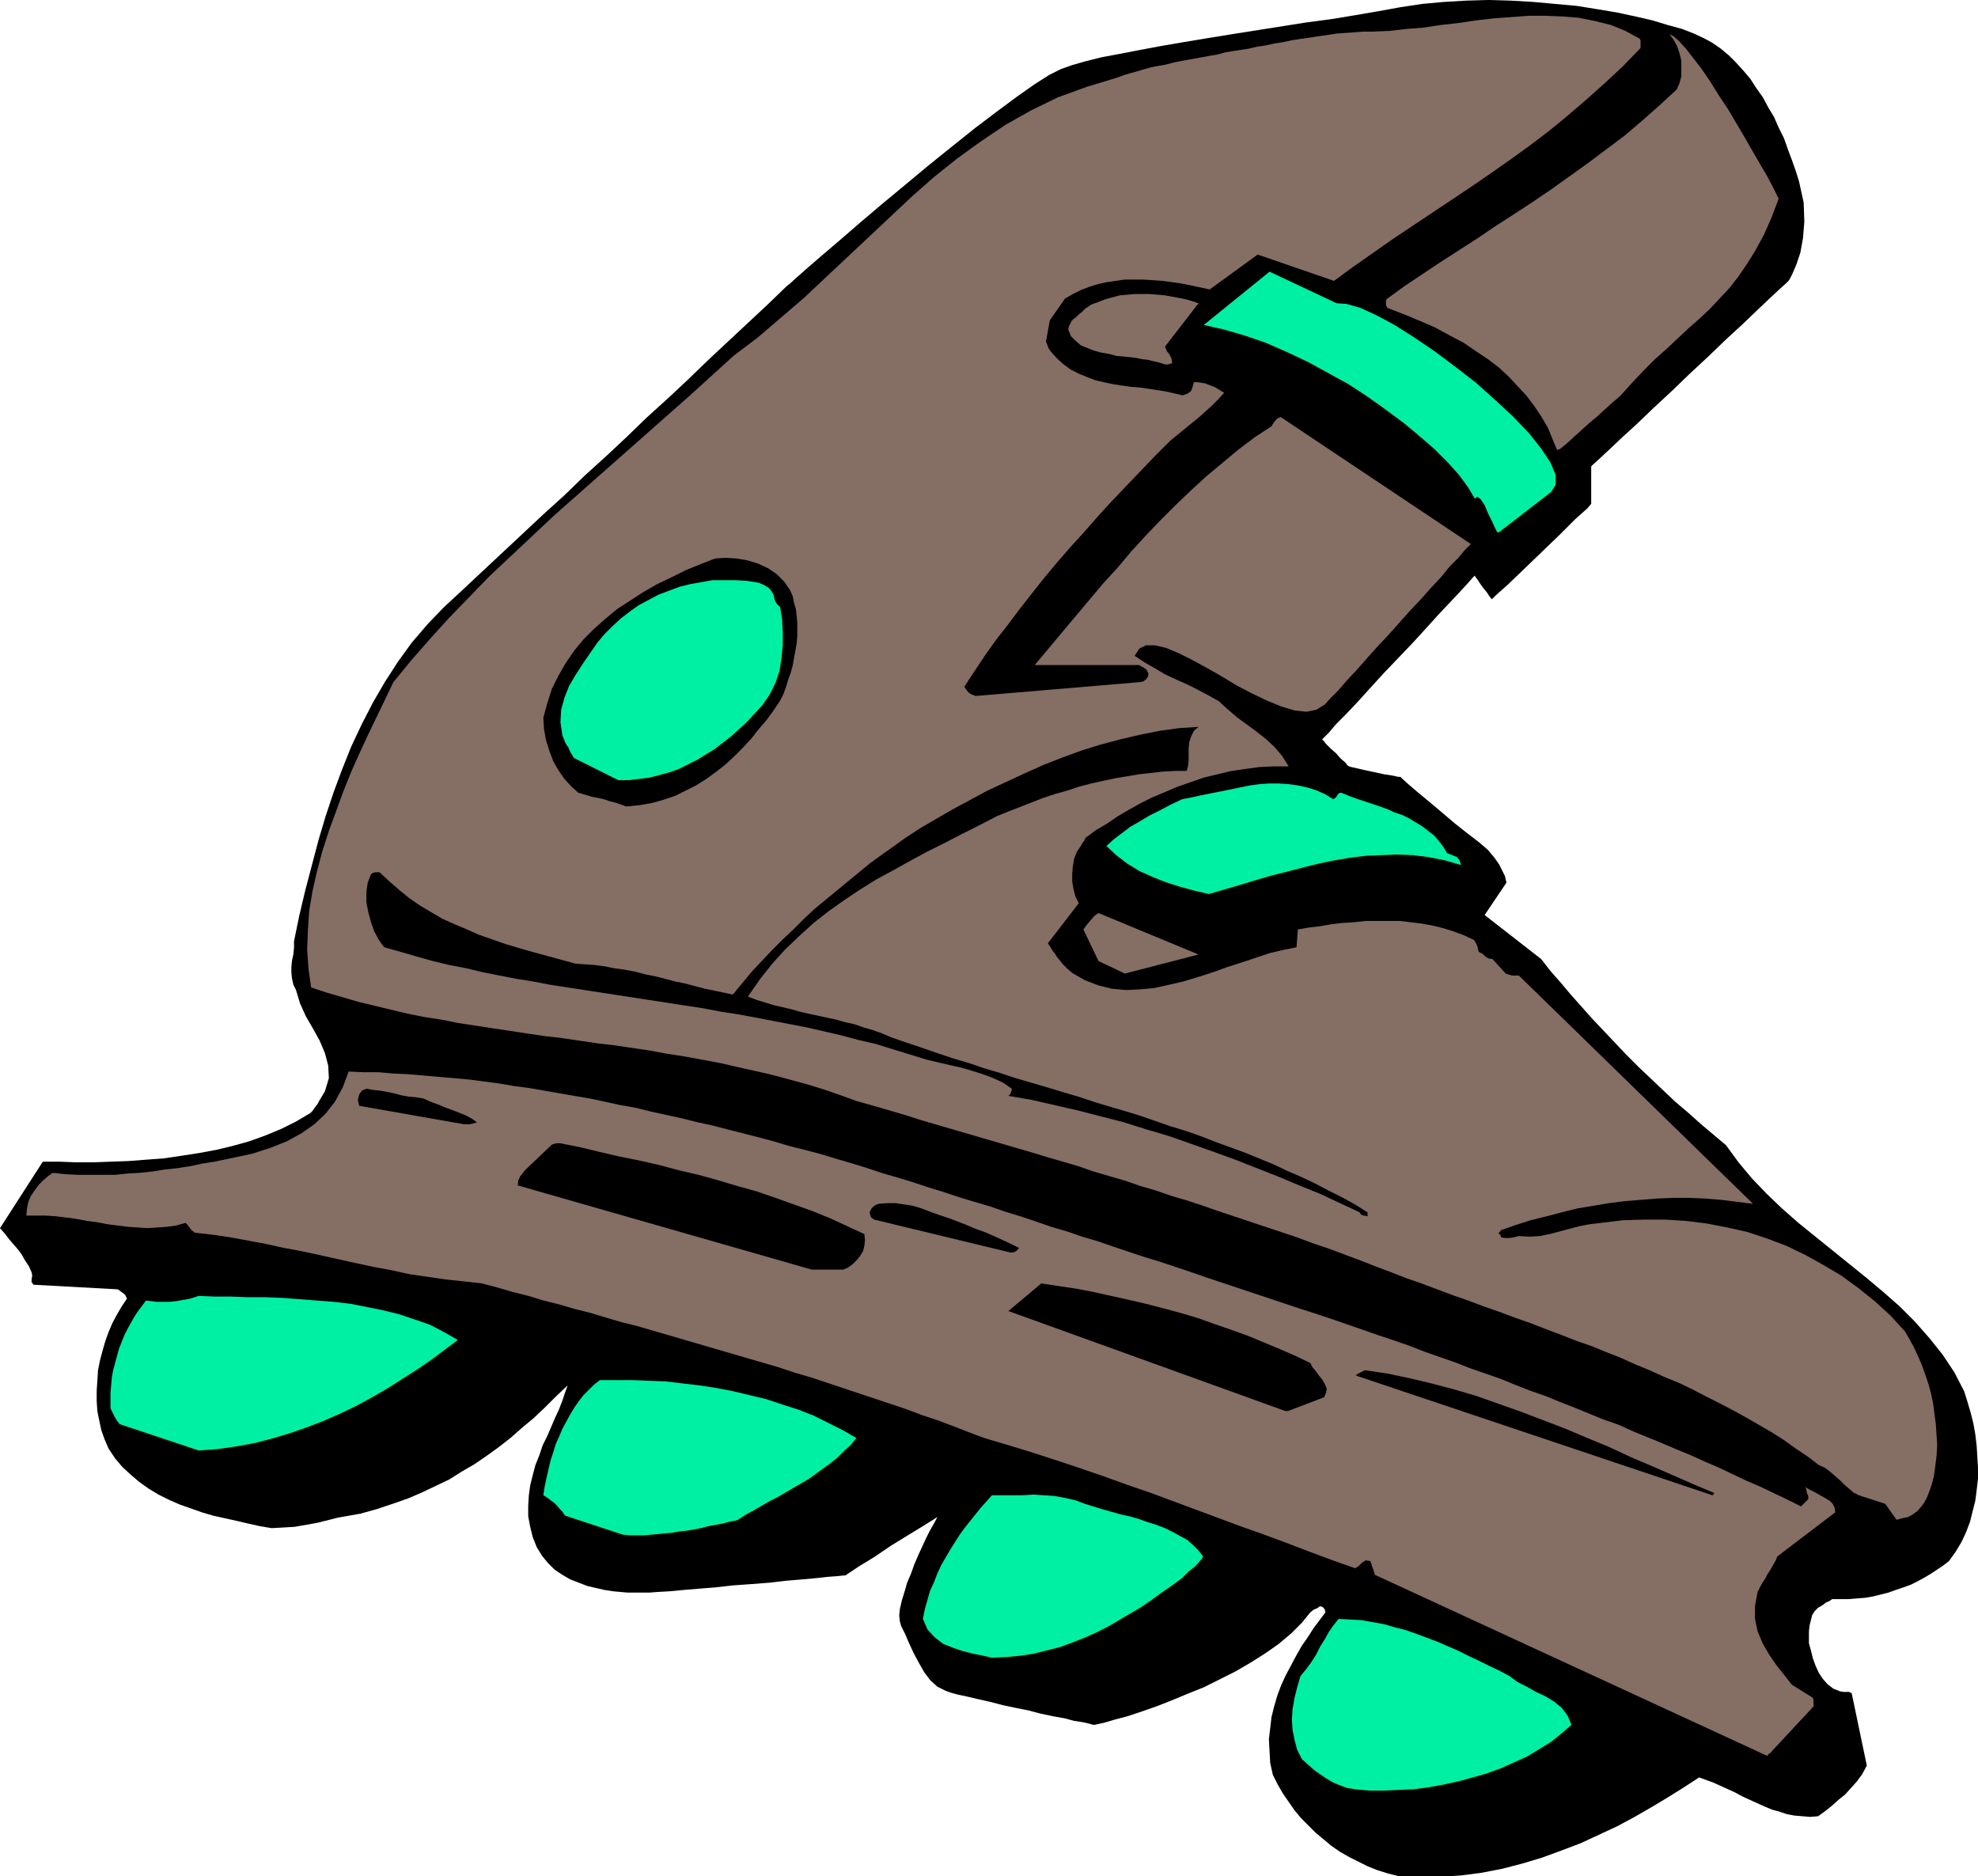
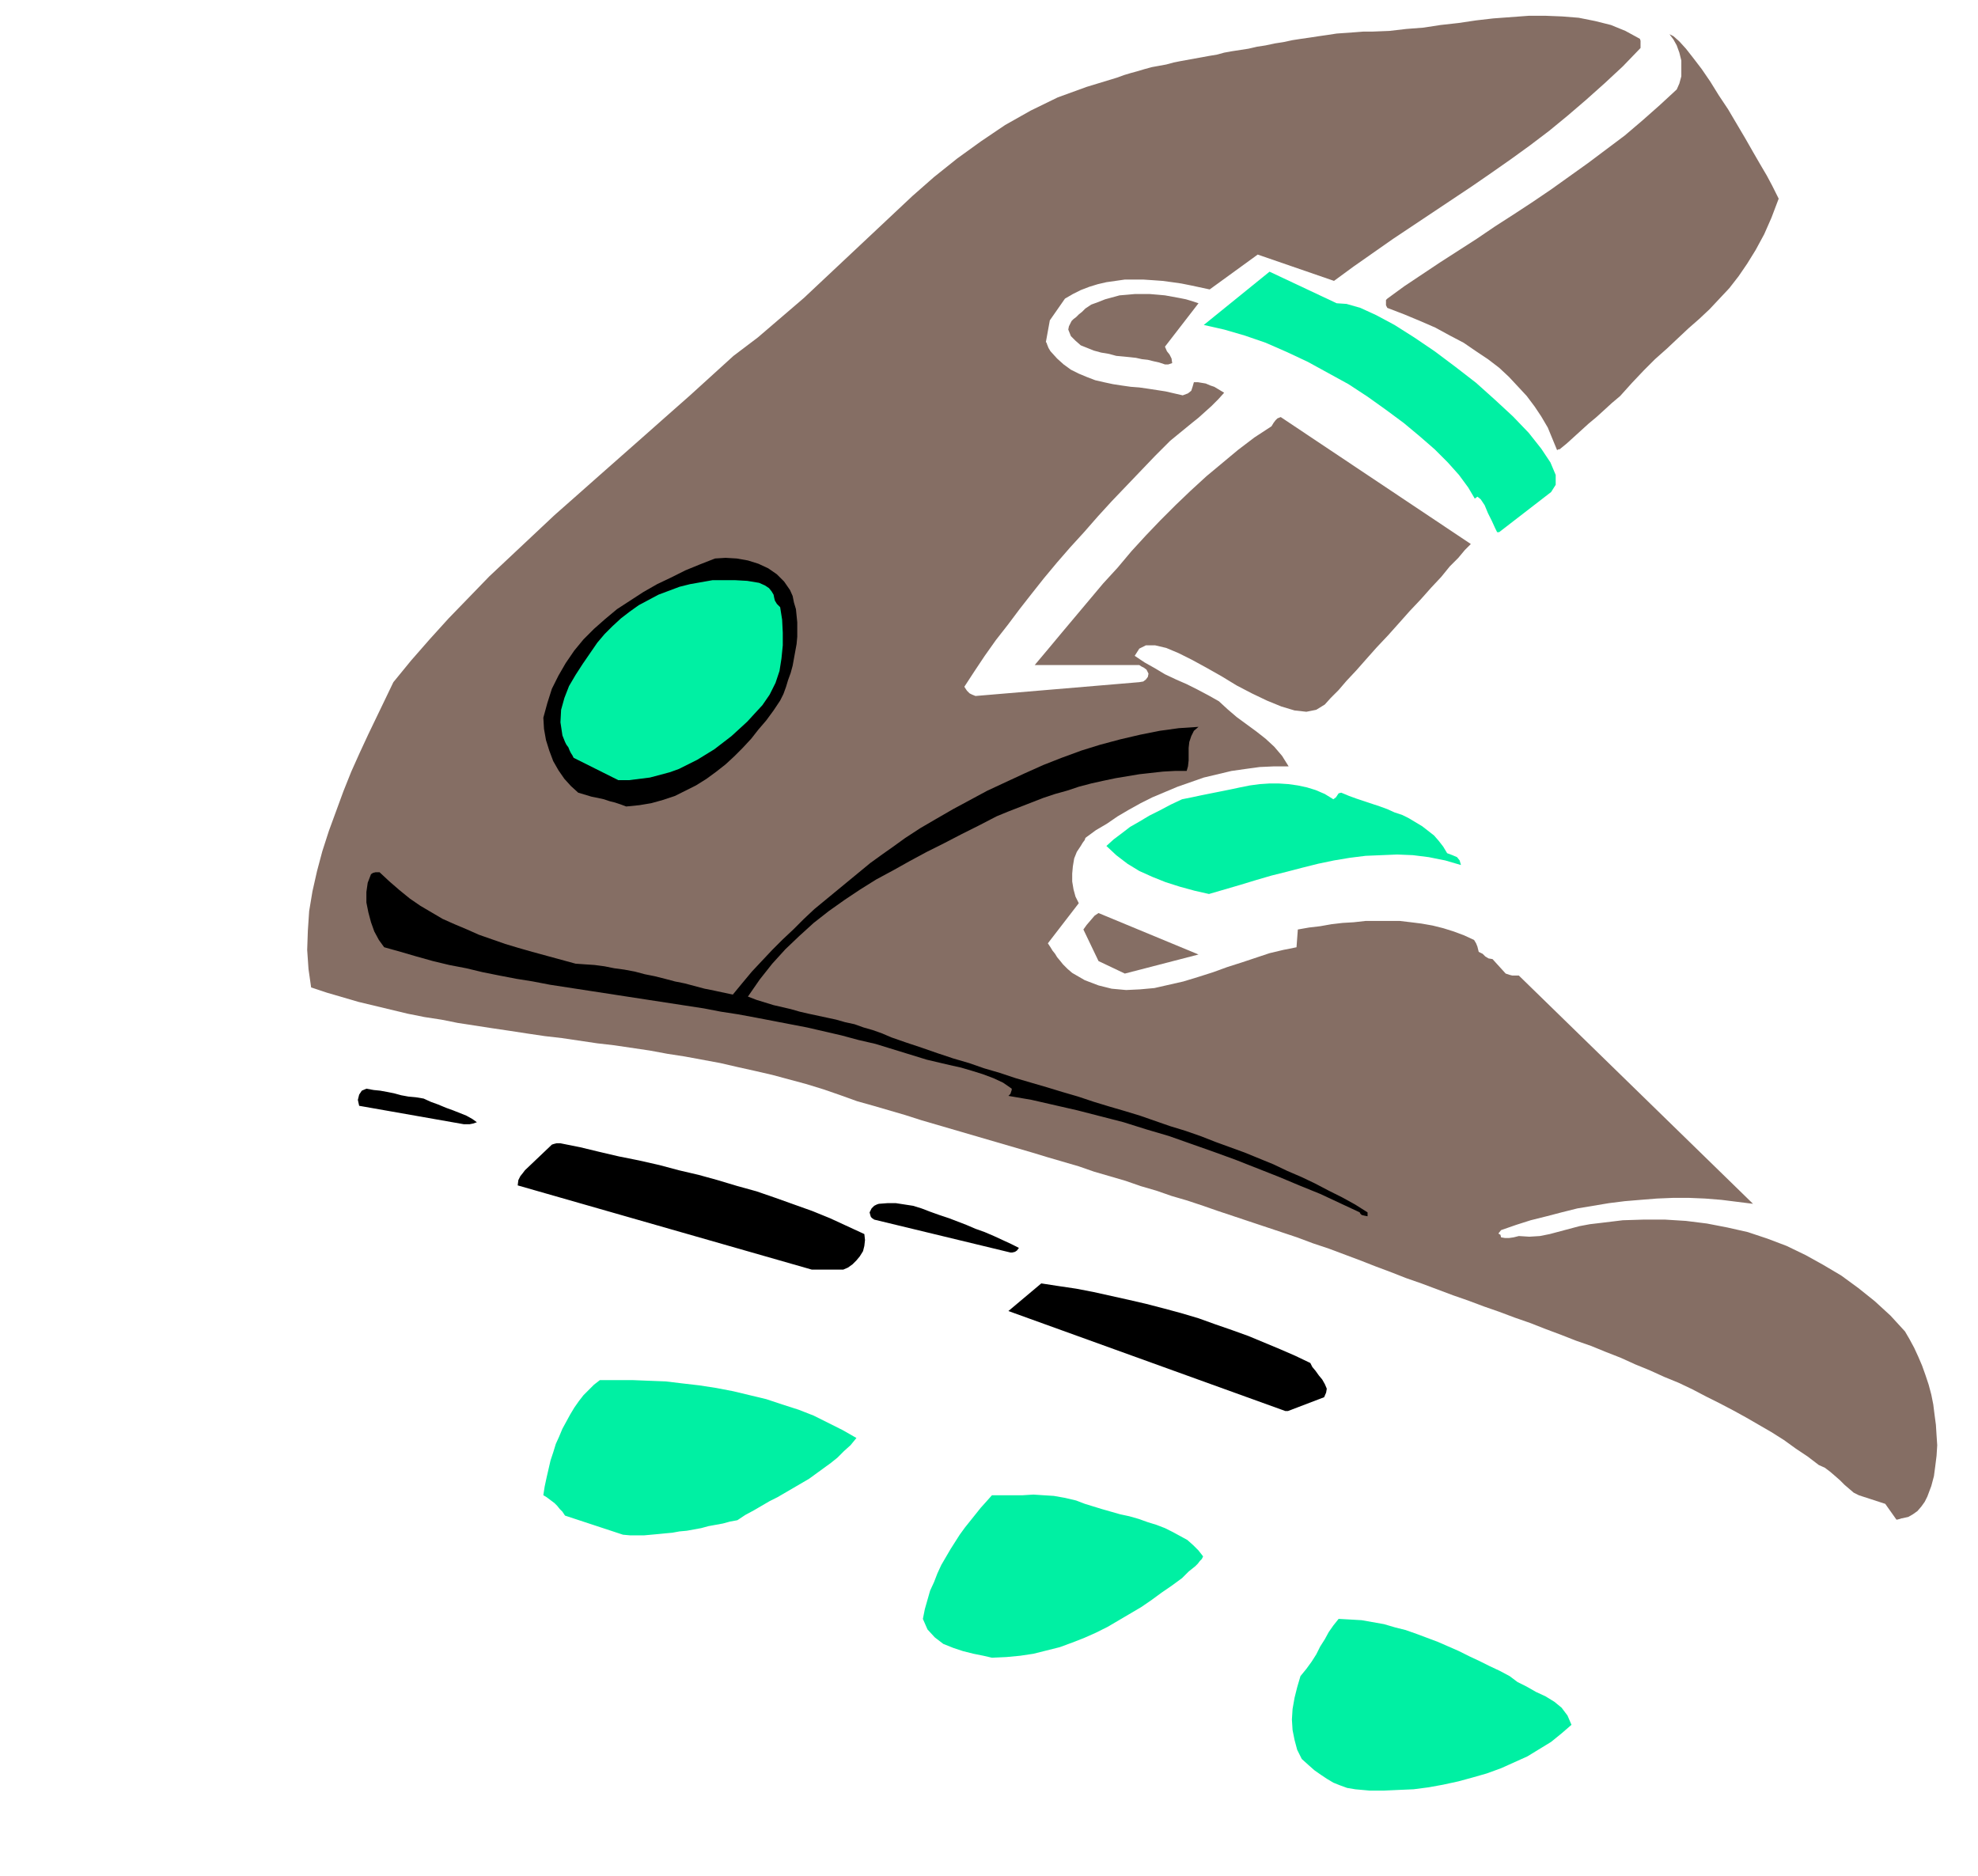
<svg xmlns="http://www.w3.org/2000/svg" fill-rule="evenodd" height="2.852in" preserveAspectRatio="none" stroke-linecap="round" viewBox="0 0 3007 2852" width="3.007in">
  <style>.brush1{fill:#000}.pen1{stroke:none}.brush2{fill:#00f0a3}.brush3{fill:#856e64}</style>
-   <path class="pen1 brush1" d="m1664 2622 14-3 17-5 19-5 21-7 23-8 23-9 24-10 25-10 24-12 24-12 24-14 22-14 20-14 19-16 16-16 13-16 5-4 5-2 3-2 1-1h3l3 2 2 3 1 4-9 12-9 12-9 14-9 13-8 14-8 15-8 15-7 15-6 16-5 17-4 16-2 17-2 17 1 18 1 18 4 18 7 14 8 14 9 13 9 13 10 12 11 11 11 11 12 10 12 10 13 9 14 8 14 7 14 7 15 6 16 5 16 4 32 2 32-1 31-2 31-4 31-6 31-8 30-9 30-11 29-11 28-13 28-13 26-14 26-15 25-15 24-15 23-15 11 4 11 4 11 5 11 5 11 5 11 6 11 5 11 5 11 5 12 5 11 3 12 4 11 2 12 1 12 1 12-1 11-8 10-8 10-9 10-8 9-10 9-10 8-11 7-13-23-110-4-2h-9l-5-1-10-4-9-7-7-8-6-9-5-11-4-11-3-12-3-11v-18l1-9 2-8 2-8 4-6 5-5 7-4 5-4 5-2 3-2 1-1h25l12-1 13-1 12-2 12-3 12-3 11-4 12-4 11-4 10-5 11-6 10-6 9-6 9-6 9-7 10-14 9-15 7-15 6-16 4-16 4-16 2-16 2-17v-17l-1-16-1-17-2-17-3-17-4-16-5-17-5-16-15-29-18-27-20-25-22-25-23-23-25-22-25-21-26-21-26-21-26-21-26-21-25-22-23-22-23-24-20-24-19-26-19-16-19-16-19-17-20-17-18-17-19-18-19-18-18-18-18-19-17-18-18-19-16-18-16-18-16-19-15-17-14-18-86-67 33-49v-1l-1-4-1-5-4-8-5-10-7-10-10-12-14-12-17-13-19-15-20-17-19-16-17-14-14-12-10-9-3-3h-3l-9-2-13-2-14-3-14-3-13-3-9-2-3-1-2-1-4-5-7-6-7-8-8-7-7-7-4-5-2-2 3-3 7-7 11-13 15-15 18-19 19-21 21-23 22-23 22-23 21-23 19-21 18-19 15-16 11-12 7-8 3-3 1 2 3 4 4 6 5 7 5 6 4 6 3 4 1 1 6-6 18-16 24-23 28-27 27-26 24-24 18-16 6-7v-57l3-3 10-9 15-14 19-18 23-21 25-24 27-25 28-27 28-26 27-26 25-23 23-22 19-18 15-14 10-9 3-3 2-3 4-8 6-14 6-18 4-22 2-25-1-29-7-32-5-16-6-17-6-16-6-17-8-16-7-16-9-15-8-15-10-14-9-14-11-13-11-12-11-11-12-10-13-9-13-7-15-7-18-7-22-6-23-7-26-6-28-6-30-5-31-5-33-3-33-3-34-2-34-1-34 1-34 2-33 3-33 5-33 6-35 6-36 6-38 5-38 6-38 6-38 6-37 6-36 6-35 6-32 6-31 6-27 5-24 6-21 6-17 6-18 9-22 14-27 19-31 23-33 25-35 28-36 29-36 30-35 29-33 28-30 26-27 23-22 19-17 15-11 10-4 3-29 28-30 28-30 28-31 29-30 29-31 29-32 29-31 30-31 29-32 29-31 30-32 29-31 29-31 29-31 29-31 29-27 25-25 26-24 28-21 29-20 31-18 31-17 33-16 34-14 35-13 35-12 36-11 37-10 38-10 38-9 38-8 39v10l-1 10-2 9-1 10v9l1 9 2 9 4 8 6 20 9 20 11 19 10 18 8 19 5 19 1 19-6 20-3 5-3 5-3 5-2 4-3 4-3 4-2 3-3 3-22 13-22 11-24 10-25 9-25 7-25 6-27 5-26 4-27 4-27 2-26 2-27 1-27 1h-26l-26-1H65L0 1867l7 8 7 9 6 7 7 8 6 8 5 9 6 9 4 9 1 5-1 6v4l3 4 128 7 3 2 4 3 4 3 3 6-8 12-7 12-7 13-6 14-5 14-4 14-4 15-3 15-1 16-1 15v16l1 15 3 15 3 14 5 14 6 14 10 15 11 13 13 12 13 11 14 10 15 9 16 8 16 7 17 6 17 6 17 5 18 4 18 4 17 4 18 4 18 3 18-1 17-1 17-3 17-3 16-4 16-4 17-3 17-3 25-7 24-8 23-8 21-9 21-10 21-10 19-12 19-11 19-13 18-13 18-14 17-15 18-15 17-16 17-17 18-17-4 11-4 12-5 13-6 13-6 14-6 14-7 14-5 15-6 15-4 15-4 16-2 15-1 16v16l3 16 4 16 6 15 8 13 9 11 10 10 12 8 12 7 13 5 13 5 13 3 13 3 13 2 11 1 11 1h33l13-1 18-1 21-2 24-2 25-2 27-3 28-2 26-2 26-3 24-2 22-2 18-2 14-1 9-1h3l6-4 15-10 23-14 25-17 26-16 23-14 16-10 6-4-1 2-2 4-4 7-5 9-5 10-6 13-6 13-6 14-5 14-6 14-4 14-4 13-3 13-1 10 1 9 2 7 6 12 6 14 7 15 8 15 8 14 9 12 11 10 12 6 8 3 11 3 14 3 17 4 18 4 19 5 19 4 20 4 19 5 19 4 17 3 15 4 13 2 9 2 7 2h2z" />
  <path class="pen1 brush2" d="m2060 2720 22 2h22l22-1 23-1 23-3 22-4 23-5 22-6 21-6 22-8 20-9 20-9 18-11 18-11 16-13 15-13-6-14-9-12-11-9-13-8-15-7-14-8-14-7-12-9-15-8-15-7-16-8-15-7-16-8-16-7-16-7-16-6-16-6-17-6-16-4-17-5-17-3-17-3-17-1-18-1-8 10-7 10-6 11-7 11-6 12-7 11-8 11-9 11-5 17-4 16-3 17-1 16 1 16 3 15 4 15 7 14 10 9 9 8 10 7 9 6 10 6 10 4 11 4 12 2z" />
-   <path class="pen1 brush3" d="m2690 2666 67-72v-9l-1-4-32-20-11-14-12-15-11-16-10-17-8-19-4-19v-20l4-21 4-8 4-7 4-6 3-6 4-6 4-7 4-7 3-7 88-67-1-7-3-6-5-5-7-4-7-4-7-4-8-4-7-4 1 4 1 5 2 4v5l-2 2-3 3-3 3-3 3-20-10-21-10-21-10-21-9-21-10-21-10-21-9-22-10-22-9-21-9-22-9-22-9-22-10-23-8-22-9-22-9-23-9-22-9-23-8-23-9-22-9-23-8-23-8-23-9-23-8-23-8-23-9-23-8-24-8-23-8-23-8-23-8-24-8-25-8-24-8-24-8-24-8-24-8-24-8-24-8-23-8-24-8-24-8-23-7-24-8-24-8-23-8-24-7-23-8-24-7-23-8-24-8-23-7-23-8-24-7-23-7-24-8-23-7-24-8-23-7-24-7-24-8-23-7-24-7-23-7-23-6-24-6-23-7-23-6-23-6-24-6-23-6-23-5-24-6-23-5-23-5-24-6-23-4-23-5-23-5-24-4-23-4-23-4-23-4-23-3-23-4-23-3-23-3-23-2-23-2-23-2-23-2-22-1-23-2h-23l-22-1-9 24-12 22-14 18-17 16-20 14-22 12-25 10-28 9-19 4-19 4-19 4-19 3-19 4-19 3-19 2-19 3-19 2-18 1-19 2h-57l-19-1-19-2-7 5-7 6-7 7-6 8-6 9-4 9-2 10-1 11h30l15 1 16 2 15 2 16 3 15 2 16 3 15 2 16 2 15 1 15 1 15-1 15-1 14-2 14-4 3 3 3 4 3 4 5 4 27 3 27 4 27 5 27 5 27 6 27 5 28 6 27 6 27 6 28 6 27 5 27 6 28 4 27 4 28 3 27 3 23 6 24 7 24 6 23 7 24 6 24 7 24 6 23 7 24 7 24 6 24 7 24 7 24 7 24 7 24 7 24 7 24 7 24 7 24 7 24 8 24 7 24 8 24 8 24 8 24 8 24 8 24 8 24 9 24 8 24 9 23 9 24 9 37 11 36 11 37 12 36 12 35 12 36 13 35 12 35 13 35 13 35 13 35 13 34 12 35 13 34 13 35 13 34 12 5-3 5-5 6-4 7 1 2 5 1 4 2 5 2 7 596 275h1l1-2 1-1h1z" />
  <path class="pen1 brush2" d="m1508 2520 22-1 21-2 20-3 20-5 20-5 19-7 18-7 18-8 18-9 17-10 17-10 17-10 16-11 15-11 16-11 15-11 5-5 5-5 5-4 5-4 4-4 3-4 3-3 2-4-7-9-8-8-9-8-11-6-11-6-12-6-13-5-13-4-14-5-14-4-14-3-14-4-14-4-13-4-13-4-13-5-17-4-17-3-16-1-15-1-16 1h-47l-8 9-9 10-8 10-8 10-8 10-8 11-7 11-7 11-7 12-7 12-6 13-5 13-6 13-4 14-4 14-3 15 7 16 11 12 13 10 15 6 15 5 16 4 15 3 13 3zm-561-187 11 1h21l11-1 11-1 10-1 11-1 11-2 11-1 11-2 11-2 11-3 11-2 11-2 11-3 11-2 12-8 13-7 12-7 12-7 12-6 12-7 12-7 12-7 12-7 11-8 11-8 11-8 10-8 10-10 10-9 9-11-21-12-22-11-22-11-23-9-25-8-24-8-25-6-25-6-26-5-26-4-26-3-25-3-26-1-25-1h-49l-9 7-8 8-8 8-7 9-7 10-6 10-6 11-6 11-5 12-5 11-4 13-4 12-3 13-3 13-3 14-2 13 5 3 4 3 4 3 4 3 4 4 4 5 4 4 4 6 88 29z" />
  <path class="pen1 brush3" d="m2892 2308 9-2 7-4 7-5 6-7 5-7 4-8 3-8 3-8 4-15 2-15 2-16 1-16-1-15-1-16-2-15-2-16-3-15-4-15-5-15-5-14-6-14-6-13-7-13-7-12-22-24-24-22-25-20-26-19-27-16-27-15-29-14-29-11-30-10-31-7-31-6-32-4-32-2h-32l-32 1-33 4-17 2-16 3-15 4-15 4-15 4-15 3-16 1-16-1-8 2-7 1h-6l-6-1-1-4-2-1-1-1 4-5 23-8 22-7 24-6 23-6 24-6 24-4 24-4 24-3 24-2 25-2 24-1h25l24 1 25 2 24 3 24 3-356-347h-10l-4-1-6-2-20-22-6-1-5-3-4-4-6-3-1-4-1-4-2-5-3-5-15-7-16-6-16-5-16-4-17-3-16-2-17-2h-52l-18 2-17 1-17 2-17 3-17 2-17 3-2 27-20 4-21 5-21 7-21 7-22 7-22 8-22 7-23 7-22 5-22 5-22 2-21 1-22-2-20-5-21-8-19-11-7-6-7-7-4-5-5-6-3-5-4-5-3-5-4-6 47-61-5-10-3-11-2-12v-12l1-11 2-12 4-10 6-9 3-5 3-4 1-3 1-1 15-11 17-10 16-11 17-10 18-10 18-9 19-8 19-8 20-7 20-7 21-5 21-5 21-3 22-3 22-1h22l-10-16-12-14-13-12-14-11-15-11-15-11-14-12-13-12-16-9-17-9-16-8-16-7-17-8-15-9-16-9-15-10 7-11 10-5h14l17 4 19 8 20 10 22 12 23 13 23 14 23 12 23 11 22 9 20 6 18 2 15-3 13-8 9-10 12-12 12-14 15-16 15-17 16-18 17-18 17-19 16-18 17-18 16-18 15-16 13-16 13-13 10-12 9-9-289-193-5 2-3 3-3 4-3 5-26 17-25 19-24 20-24 20-24 22-23 22-23 23-22 23-22 24-21 25-22 24-21 25-21 25-21 25-20 24-21 25h159l3 2 4 2 4 3 3 6-1 5-3 4-4 3-6 1-249 21-5-2-4-2-4-4-4-6 15-23 16-24 17-24 18-23 18-24 18-23 19-24 20-24 20-23 21-23 21-24 21-23 22-23 22-23 22-23 23-23 11-9 11-9 11-9 10-8 10-9 10-9 10-10 9-10-5-3-5-3-5-3-6-2-7-3-6-1-6-1h-6l-2 7-2 6-5 4-8 3-13-3-13-3-13-2-13-2-14-2-13-1-14-2-13-2-14-3-13-3-13-5-12-5-12-6-11-8-10-9-10-11-3-5-2-5-1-3-1-1 6-33 23-33 12-7 12-6 13-5 13-4 13-3 14-2 14-2h28l15 1 14 1 15 2 14 2 15 3 14 3 14 3 73-53 116 40 30-22 30-21 30-21 30-20 30-20 30-20 30-20 29-20 30-21 29-21 29-22 28-23 28-24 28-25 28-26 27-28V62l-1-3-22-12-22-9-24-6-25-5-25-2-25-1h-26l-27 2-27 2-26 3-27 4-27 3-26 4-26 2-26 3-25 1h-14l-13 1-14 1-14 1-13 2-14 2-13 2-14 2-13 2-14 3-13 2-14 3-13 2-13 3-13 2-13 2-11 2-11 3-12 2-11 2-11 2-11 2-11 2-10 2-11 3-11 2-11 2-11 3-10 3-11 3-10 3-11 4-46 14-44 16-41 20-39 22-37 25-36 26-35 28-33 29-33 31-33 31-33 31-33 31-33 31-35 30-35 30-37 28-33 30-33 30-34 30-35 31-34 30-34 30-35 31-34 30-33 31-33 31-33 31-31 32-31 32-29 32-28 32-27 33-12 25-13 27-13 27-13 28-13 29-12 30-11 30-11 30-10 31-8 30-7 31-5 30-2 30-1 29 2 29 4 28 24 8 24 7 24 7 25 6 25 6 25 6 25 5 26 4 25 5 26 4 26 4 27 4 26 4 27 4 26 3 27 4 27 4 26 3 27 4 27 4 27 5 26 4 27 5 27 5 26 6 27 6 26 6 26 7 26 7 26 8 26 9 25 9 25 7 24 7 24 7 25 8 24 7 24 7 24 7 24 7 24 7 24 7 24 7 23 7 24 7 24 7 23 8 24 7 24 7 23 8 24 7 23 8 24 7 24 8 23 8 24 8 24 8 24 8 24 8 24 8 24 9 24 8 24 9 24 9 23 9 24 9 23 9 23 8 24 9 24 9 23 8 24 9 23 8 24 9 23 8 23 9 24 9 23 9 23 8 22 9 23 9 22 10 22 9 22 10 22 9 21 10 21 11 20 10 21 11 20 11 19 11 19 11 19 12 18 13 18 12 17 13 9 4 8 6 7 6 8 7 7 7 7 6 7 6 8 4 40 13 17 24h1l4-1 3-1h1z" />
-   <path class="pen1 brush1" d="M2603 2273h1l1-2 1-1h1l-31-13-32-14-32-14-33-14-32-15-34-14-33-14-34-13-34-13-34-12-34-12-34-10-34-9-34-8-33-7-34-5-6 3-4 2-3 2-1 1 542 182z" />
-   <path class="pen1 brush2" d="m302 2205 28-2 28-4 28-5 27-7 27-8 26-9 26-10 25-11 25-12 24-13 24-14 22-14 22-14 22-15 20-15 20-15-21-12-21-11-23-8-24-8-24-6-25-5-25-5-26-3-26-2-26-2-26-2-26-1h-26l-26-1h-25l-24-1-12 4-11 2-11 2-10 1h-20l-8-1-8-1-6 8-6 8-6 9-5 9-5 9-5 10-4 10-4 10-3 11-3 11-3 11-2 11-1 12-1 11v24l4 8 3 6 3 5 4 5 120 40z" />
  <path class="pen1 brush1" d="m1958 2145 55-21 3-7 1-6-3-7-4-7-5-6-5-7-5-6-3-6-23-11-23-10-24-10-24-10-25-9-26-9-25-9-27-8-26-7-27-7-26-6-27-6-27-6-26-5-27-4-26-4-50 42 421 152h4zm-724-215h48l7-3 7-5 6-6 5-6 5-8 2-8 1-9-1-9-26-12-26-12-27-11-28-10-28-10-29-10-29-8-30-9-29-8-30-7-30-8-31-7-30-6-30-7-29-7-30-6h-6l-4 1-3 1-41 39-3 4-4 5-3 6-1 8 447 128zm302-26h3l4-1 3-2 3-4-12-6-13-6-13-6-14-6-14-5-14-6-13-5-13-5-15-5-14-5-13-5-13-4-13-2-13-2h-13l-13 1-3 1-4 2-4 4-3 6 1 4 1 3 2 2 3 2 207 50zm543-55v-6l-19-12-20-11-20-10-21-11-21-10-21-9-21-10-22-9-22-9-22-8-22-8-23-9-23-8-23-7-23-8-23-8-23-7-24-7-23-7-24-8-24-7-23-7-24-7-24-7-24-8-24-7-23-8-24-7-24-8-23-8-24-8-23-8-14-6-14-5-14-4-14-5-14-3-14-4-14-3-14-3-14-3-13-3-14-4-13-3-13-3-13-4-13-4-13-5 18-26 19-24 20-22 21-20 22-20 23-18 24-17 24-16 24-15 26-14 25-14 26-14 26-13 27-14 26-13 27-14 17-7 18-7 18-7 18-7 18-6 18-5 18-6 19-5 18-4 19-4 18-3 18-3 18-2 18-2 18-1h18l2-7 1-9v-19l1-9 3-9 4-8 7-6-30 2-29 4-30 6-30 7-30 8-29 9-30 11-28 11-29 13-28 13-28 13-26 14-26 14-26 15-24 14-23 15-18 13-17 12-18 13-17 14-17 14-17 14-17 14-17 14-16 15-16 16-16 15-16 16-16 17-15 16-15 18-14 17-14-3-14-3-15-3-15-4-15-4-15-3-15-4-16-4-15-3-15-4-16-3-15-2-15-3-15-2-15-1-14-1-22-6-22-6-22-6-21-6-20-6-20-7-20-7-18-8-19-8-18-8-17-10-17-10-16-11-16-13-15-13-15-14h-6l-4 1-3 2-5 13-2 14v16l3 15 4 15 5 14 7 13 8 11 25 7 24 7 25 7 25 6 26 5 25 6 25 5 26 5 25 4 26 5 26 4 26 4 26 4 26 4 26 4 26 4 26 4 26 4 26 4 26 5 26 4 27 5 26 5 26 5 26 5 26 6 26 6 26 7 26 6 26 8 26 8 26 8 17 4 17 4 18 4 17 5 16 5 16 6 15 7 13 9v2l-1 3-1 3-3 3 35 6 35 8 35 8 35 9 35 9 35 11 34 10 34 12 34 12 33 12 33 13 33 13 31 13 32 13 30 14 30 14 1 2 2 2 4 1 5 1zM705 1709h9l5-1 6-2-7-5-9-5-10-4-10-4-11-4-12-5-11-4-11-5-12-2-11-1-11-2-11-3-10-2-11-2-10-1-11-2-7 3-4 6-2 8 2 9 159 28z" />
  <path class="pen1 brush3" d="m1710 1480 112-29-152-63-6 4-6 7-6 7-5 7 23 48 40 19z" />
  <path class="pen1 brush2" d="m1838 1359 24-7 24-7 23-7 24-7 24-6 23-6 24-6 24-5 24-4 24-3 24-1 24-1 24 1 24 3 25 5 24 7-2-7-4-5-7-3-8-3-6-10-7-9-7-8-9-7-9-7-10-6-10-6-10-5-12-4-11-5-11-4-12-4-12-4-12-4-11-4-12-5-4 1-2 3-2 3-4 3-13-8-14-6-13-4-14-3-14-2-15-1h-14l-15 1-15 2-15 3-14 3-15 3-15 3-15 3-14 3-15 3-17 8-17 9-16 8-15 9-14 8-13 10-12 9-11 10 15 14 17 13 18 11 20 9 20 8 22 7 22 6 22 5z" />
  <path class="pen1 brush1" d="m952 1226 20-2 18-3 18-5 18-6 16-8 16-8 16-10 15-11 14-11 13-12 13-13 13-14 11-14 12-14 11-15 10-15 5-10 4-11 3-10 4-11 3-11 2-11 2-11 2-11 1-11v-22l-1-10-1-10-3-10-2-10-4-9-9-13-11-11-13-9-15-7-16-5-17-3-17-1-16 1-23 9-22 9-22 11-21 10-21 12-20 13-20 13-18 15-17 15-16 16-14 17-13 19-11 19-10 20-7 22-6 22 1 17 3 17 5 16 6 16 8 14 9 13 10 11 11 10 10 3 10 3 10 2 9 2 9 3 8 2 9 3 8 3z" />
  <path class="pen1 brush2" d="M940 1186h16l16-2 16-2 15-4 15-4 14-5 14-7 14-7 13-8 13-8 13-10 13-10 12-11 12-11 11-12 12-13 11-16 9-18 6-18 3-19 2-20v-19l-1-20-3-19-5-5-3-5-1-4-1-5-3-5-4-5-6-4-9-4-18-3-18-1h-35l-17 3-17 3-16 4-16 6-16 6-15 8-15 8-14 10-13 10-13 12-12 12-11 13-11 16-11 16-11 17-10 17-7 18-5 18-1 19 3 20 2 5 2 5 2 4 3 4 2 5 2 4 2 3 2 4 68 34zm1339-377 79-61 7-11v-15l-8-19-14-21-19-24-24-25-27-25-29-26-31-24-32-24-31-21-30-19-28-15-24-11-21-6-15-1-102-48-100 81 31 7 31 9 32 11 32 14 32 15 31 17 31 17 29 19 28 20 27 20 24 20 23 20 20 20 17 19 14 19 10 17 4-3 5 4 6 9 5 12 6 12 5 11 3 6h3z" />
  <path class="pen1 brush3" d="M1771 554h5l3-1 3-1-1-7-3-6-4-5-3-7 51-66-9-3-10-3-10-2-11-2-11-2-11-1-12-1h-23l-11 1-12 1-11 3-11 3-10 4-11 4-9 6-5 5-5 4-4 4-4 3-3 3-2 4-2 4-1 5 4 10 7 7 8 7 10 4 10 4 11 3 12 2 11 3 11 1 10 1 9 1 9 2 9 1 8 2 9 2 9 3zm600 129 11-9 11-10 11-10 11-10 12-10 11-10 12-11 13-11 18-20 18-19 17-17 18-16 17-16 16-15 16-14 16-15 15-16 15-16 14-18 13-19 13-21 13-24 11-25 11-29-4-8-6-12-8-15-10-17-11-19-12-21-13-22-13-22-14-21-13-21-13-19-13-17-11-14-10-11-9-8-6-3 6 8 5 9 4 11 3 12v24l-3 11-4 9-26 24-26 23-27 23-28 21-28 21-28 20-28 20-28 19-29 19-28 18-28 19-28 18-28 18-27 18-27 18-26 19-2 2v8l2 4 26 10 24 10 23 10 22 12 21 11 19 13 18 12 17 13 15 14 14 15 13 14 12 16 10 15 10 17 7 17 7 17h1l1-1h2z" />
</svg>